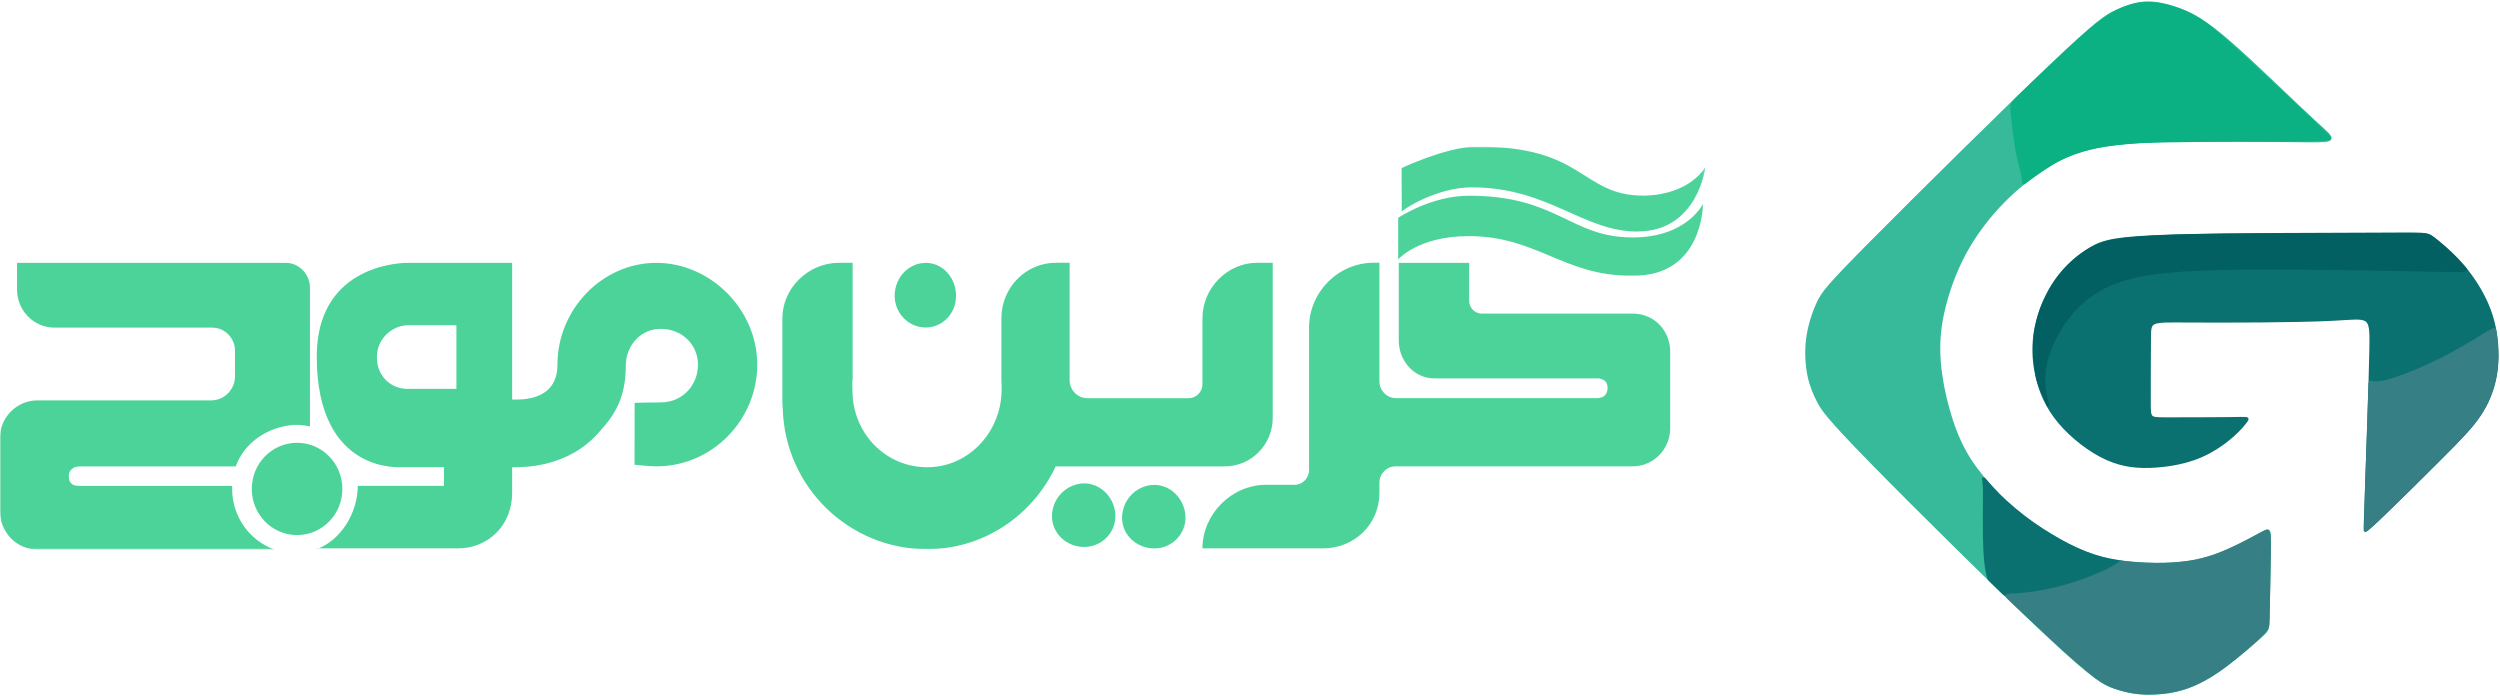
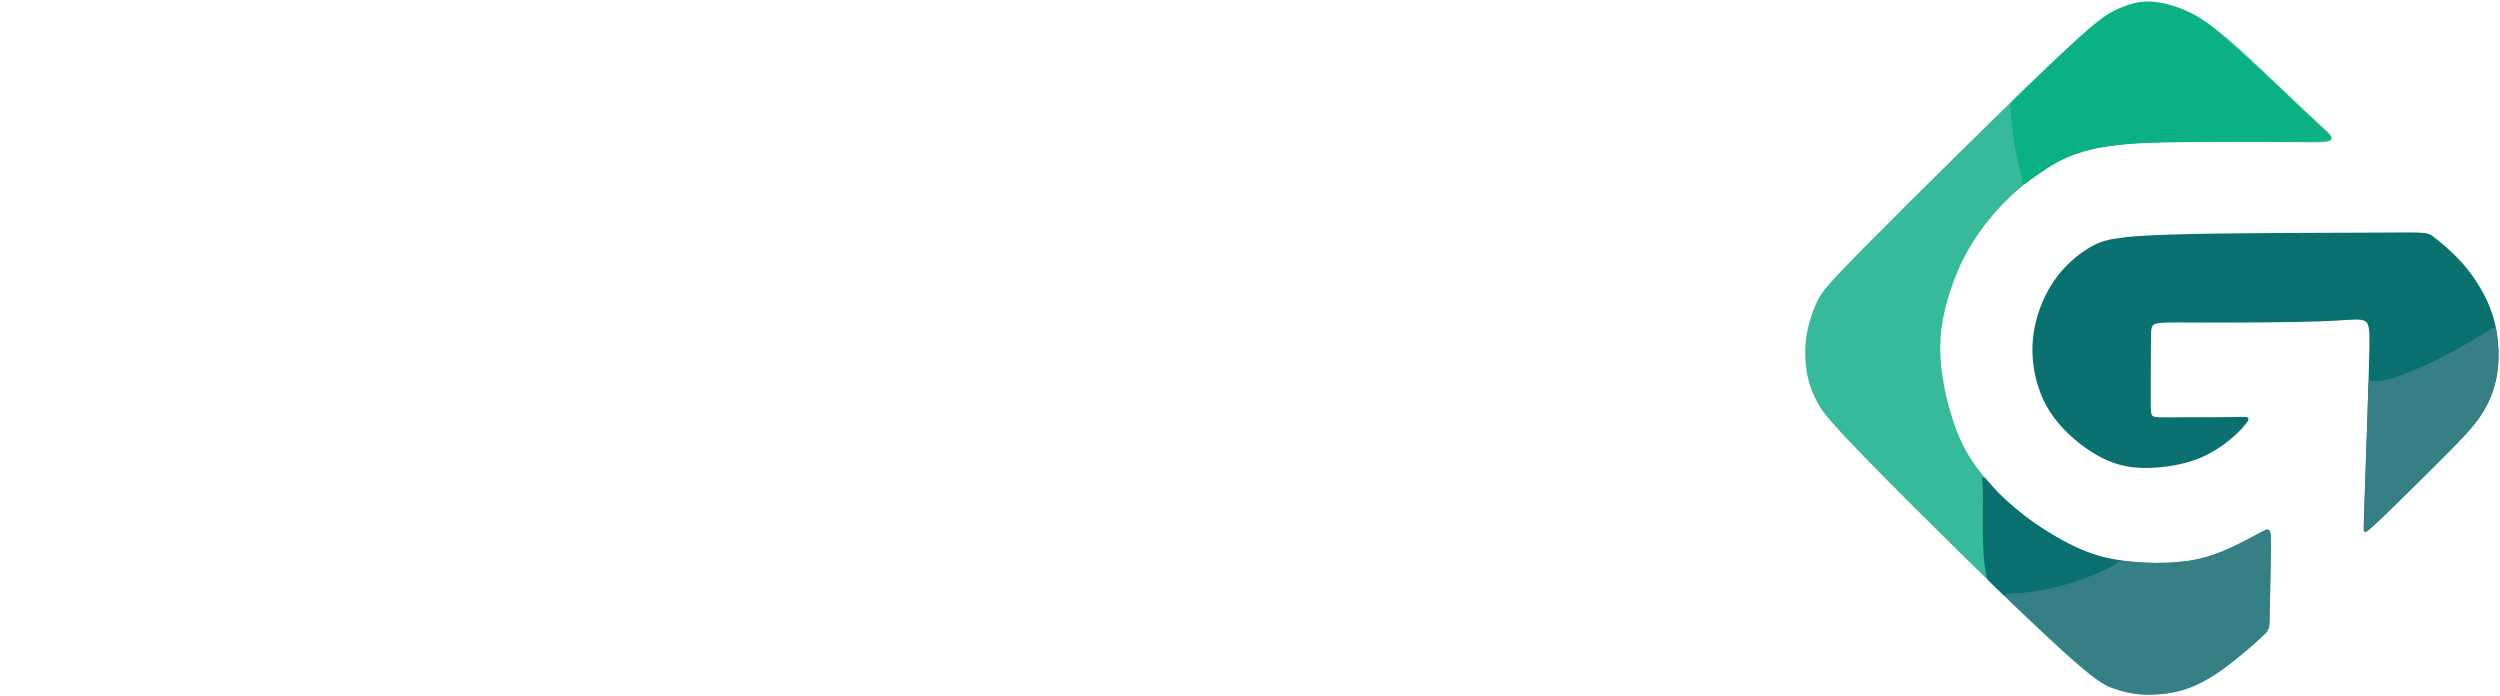
<svg xmlns="http://www.w3.org/2000/svg" width="869" height="242" viewBox="0 0 869 242" fill="none">
  <g clip-path="url(#clip0_580_23)">
    <mask id="mask0_580_23" style="mask-type:luminance" maskUnits="userSpaceOnUse" x="0" y="51" width="593" height="140">
-       <path d="M592.8 51H0V191H592.8V51Z" fill="white" />
-     </mask>
+       </mask>
    <g mask="url(#mask0_580_23)">
-       <path fill-rule="evenodd" clip-rule="evenodd" d="M103.26 153.912C111.96 153.912 119.01 161.092 119.01 169.951C119.01 178.811 111.96 185.99 103.26 185.99C94.56 185.99 87.51 178.811 87.51 169.951C87.51 161.092 94.56 153.912 103.26 153.912Z" fill="#4BD39A" />
      <path fill-rule="evenodd" clip-rule="evenodd" d="M569.12 80.481C550.24 80.481 538.23 65.124 511.62 65.124C499.13 65.124 487.21 73.098 487.26 73.617L487.19 58.424C487.19 58.424 502.59 51.143 512.72 51C551.05 50.511 549.29 68.017 571.45 68.017C587.81 67.65 592.8 58.006 592.8 58.006C592.8 58.006 590.27 80.471 569.12 80.471V80.481ZM510.53 68.027C541.54 68.027 545.73 82.538 567.54 82.538C586.42 82.538 591.97 70.847 591.97 70.847C591.97 70.847 592.06 96.163 567.54 95.807C543.73 96.173 534.44 82.07 510.52 82.07C492.94 82.07 486.01 90.165 486.01 90.165V75.715C486.01 75.715 497.47 68.037 510.53 68.037V68.027ZM558.79 134.778C558.79 131.173 554.87 131.52 554.87 131.52H498.48C491.86 131.52 486.21 125.766 486.21 118.302V91.377H510.68V104.524C510.68 107.008 512.66 109.014 515.09 109.014H567.54C575.09 109.014 580.56 114.951 580.56 122.273V148.841C580.56 156.163 574.73 162.1 567.54 162.1H485.1C482 162.1 479.49 164.656 479.49 167.813V171.306C479.49 182.181 470.83 190.634 459.8 190.634H417.97C417.97 178.79 428.04 168.526 440.03 168.526H449.95C452.75 168.526 455.03 166.214 455.03 163.353V113.872C455.03 101.581 465.1 91.326 477.52 91.326H479.49V132.528C479.49 135.766 482.07 138.393 485.25 138.393H554.87C554.87 138.393 558.79 138.78 558.79 134.778ZM425.78 162.11H366.97C358.86 179.3 341.87 190.898 322.22 190.898C295.21 190.898 272.87 169.412 272.09 142.09C272 141.265 271.95 140.012 271.95 139.167V110.674C271.95 100.165 280.96 91.347 291.64 91.347H296.38V131.53C296.16 132.904 296.32 134.371 296.32 135.807C296.32 151.224 308.89 163.536 324.31 162.324C337.9 161.265 348.18 149.259 348.16 135.369C348.16 134.106 348.15 133.118 348.08 131.52V110.623C348.08 99.972 356.56 91.336 367.02 91.336H371.8V132.12C371.8 135.593 374.56 138.403 377.97 138.403H413.2C415.84 138.403 417.97 136.224 417.97 133.546V110.634C417.97 99.982 426.81 91.347 436.91 91.347H442.4V145.196C442.4 154.544 434.96 162.11 425.79 162.11H425.78ZM322.13 113.841C314.83 114.045 309.1 106.896 311.55 99.137C312.77 95.287 315.97 92.294 319.88 91.56C327.49 90.135 333.37 97.222 332.17 104.758C331.37 109.788 327.13 113.699 322.13 113.831V113.841ZM228.14 162.11C225.76 162.11 220.56 161.54 220.56 161.54L220.6 140.023C220.6 140.023 226.19 139.87 229.72 139.87C237 139.87 242.62 134.147 242.62 126.733C242.62 119.32 236.23 113.566 228.24 114.401C222.05 115.053 217.56 120.634 217.53 126.978C217.49 135.959 215.33 142.507 208.76 149.605C197.76 162.894 181.38 162.405 178.02 162.405V171.346C178.02 182.589 169.72 190.634 159.04 190.634H110.1V190.888C118.45 187.792 124.29 178.444 124.38 168.892H154.32V162.365H139.7C139.7 162.365 110.1 165.196 110.1 123.923C110.1 93.536 136.73 91.367 141.67 91.367H178.02V138.882C180.58 138.882 193.77 139.727 193.77 126.733C193.77 107.568 209.32 91.367 228.14 91.367C246.96 91.367 263.22 107.558 263.22 126.733C263.22 145.909 247.67 162.1 228.14 162.1V162.11ZM158.65 113.037H142.07C135.97 113.037 131.02 118.078 131.02 123.923V124.32C131.02 130.674 135.79 135.175 141.68 135.175H158.65V113.037ZM101.73 147.721C92.92 148.536 84.96 153.801 81.94 162.11H28.24C26.37 162.11 25.69 162.538 25.69 162.538C24.8 163.027 23.91 163.964 23.91 165.328C23.91 167.202 24.36 167.609 24.95 168.179C25.73 168.933 27.28 168.892 28.23 168.902H80.71C80.7 169.238 80.69 169.575 80.69 169.921C80.69 179.676 86.84 187.976 95.41 191.01H13.02C5.83 191.01 0 185.074 0 177.752V152.069C0 145.104 5.83 139.167 13.02 139.167H73.42C77.99 139.167 81.69 135.399 81.69 130.746V121.947C81.69 117.497 78.15 113.882 73.77 113.882H18.94C11.75 113.882 5.92 107.945 5.92 100.623V91.377H99.45C104.03 91.377 107.74 95.522 107.74 99.819V148.22C106.09 147.813 103.49 147.558 101.73 147.721ZM372.76 168.852C380.44 165.725 387.66 171.927 387.72 179.34C387.77 185.002 383.24 189.697 377.7 190.094C370.64 190.593 364.37 184.676 365.89 177.192C366.65 173.444 369.27 170.267 372.76 168.852ZM397.12 169.371C404.8 166.245 412.02 172.446 412.08 179.86C412.13 185.522 407.6 190.216 402.06 190.613C395 191.112 388.73 185.196 390.25 177.711C391.01 173.964 393.63 170.786 397.12 169.371Z" fill="#4BD39A" />
    </g>
    <path fill-rule="evenodd" clip-rule="evenodd" d="M804.261 42.087C796.989 35.425 783.815 22.402 775.059 14.8C766.302 7.197 761.962 5.014 757.812 3.43C753.662 1.847 749.702 0.865 745.971 1.015C742.239 1.166 738.737 2.449 735.463 3.995C732.188 5.541 729.143 7.348 712.771 22.93C696.399 38.511 666.702 67.868 651.016 83.675C635.329 99.483 633.654 101.741 632.055 105.128C630.456 108.515 628.933 113.032 628.324 117.624C627.715 122.216 628.019 126.882 628.781 130.57C629.542 134.259 630.761 136.969 632.131 139.603C633.502 142.238 635.026 144.798 650.56 160.681C666.094 176.564 695.638 205.769 712.01 221.05C728.381 236.33 731.579 237.685 734.549 238.739C737.519 239.793 740.26 240.545 743.534 240.847C746.808 241.148 750.616 240.997 753.967 240.47C757.317 239.943 760.21 239.04 763.332 237.61C766.454 236.18 769.805 234.223 774.069 230.986C778.333 227.749 783.511 223.233 786.024 220.975C788.536 218.717 788.384 218.717 788.46 212.921C788.536 207.125 788.841 195.532 788.917 189.736C788.993 183.94 788.841 183.94 786.633 185.144C784.425 186.349 780.16 188.757 775.592 190.865C771.023 192.973 766.15 194.779 759.83 195.607C753.51 196.435 745.742 196.285 739.346 195.607C732.95 194.93 727.924 193.725 721.985 191.016C716.045 188.306 709.192 184.091 703.938 180.176C698.684 176.262 695.029 172.648 691.678 168.885C688.328 165.121 685.282 161.207 682.845 156.766C680.409 152.325 678.581 147.356 677.135 142.162C675.688 136.969 674.621 131.549 674.164 126.205C673.707 120.86 673.86 115.592 675.23 109.118C676.601 102.645 679.19 94.966 682.922 88.041C686.653 81.116 691.526 74.943 696.247 70.126C700.968 65.308 705.537 61.846 709.801 58.985C714.065 56.125 718.025 53.867 723.965 52.136C729.904 50.404 737.823 49.2 753.205 48.824C768.586 48.447 791.43 48.899 802.167 48.974C812.904 49.05 811.533 48.748 804.261 42.087Z" fill="#36BA99" stroke="#36BA99" stroke-width="1" stroke-miterlimit="22.926" />
    <path fill-rule="evenodd" clip-rule="evenodd" d="M810.998 111.007C798.129 111.684 772.849 111.684 760.133 111.609C747.416 111.533 747.263 111.383 747.187 117.028C747.111 122.674 747.111 134.116 747.111 139.836C747.111 145.557 747.111 145.557 752.746 145.557C758.38 145.557 769.651 145.557 775.433 145.474C781.215 145.389 781.508 145.221 780.899 146.124C780.29 147.028 778.778 149.002 776.042 151.42C773.306 153.837 769.346 156.697 764.701 158.655C760.056 160.612 754.726 161.665 749.319 162.042C743.913 162.418 738.43 162.117 732.491 159.483C726.552 156.848 720.156 151.88 715.815 146.686C711.475 141.492 709.19 136.072 707.972 130.577C706.753 125.082 706.601 119.512 707.743 113.791C708.885 108.071 711.323 102.199 714.749 97.381C718.176 92.564 722.592 88.8 726.856 86.316C731.12 83.832 735.232 82.628 754.65 82.026C774.067 81.424 808.79 81.424 826.152 81.348C843.513 81.273 843.513 81.122 845.493 82.628C847.472 84.133 851.432 87.295 854.935 91.133C858.437 94.973 861.483 99.489 863.615 103.855C865.747 108.221 866.966 112.437 867.576 117.028C868.185 121.62 868.185 126.588 867.271 131.255C866.357 135.922 864.529 140.288 861.788 144.353C859.046 148.417 855.392 152.181 848.767 158.805C842.142 165.429 832.547 174.914 827.598 179.656C822.648 184.398 822.344 184.398 822.191 184.398C822.039 184.398 822.039 184.398 822.496 171.602C822.953 158.805 823.867 133.212 824.095 121.093C824.324 108.973 823.867 110.329 810.998 111.007Z" fill="#0B7170" stroke="#0B7170" stroke-width="1" stroke-miterlimit="22.926" />
    <path fill-rule="evenodd" clip-rule="evenodd" d="M703.262 61.657C702.934 59.804 701.846 56.444 701.033 51.929C700.219 47.413 699.679 41.742 699.409 38.906C699.139 36.071 699.139 36.071 702.456 32.897C705.773 29.722 712.408 23.375 717.123 18.948C721.838 14.522 724.635 12.019 727.039 10.02C729.443 8.021 731.455 6.526 733.205 5.425C734.955 4.324 736.443 3.616 737.916 3.03C739.389 2.443 740.846 1.978 742.185 1.662C743.525 1.346 744.747 1.18 746.178 1.162C747.609 1.144 749.248 1.273 750.955 1.578C752.661 1.883 754.435 2.365 755.85 2.807C757.264 3.249 758.318 3.652 759.396 4.12C760.473 4.59 761.575 5.124 762.668 5.724C763.762 6.323 764.85 6.989 766.61 8.253C768.37 9.516 770.802 11.378 778.141 18.087C785.478 24.796 797.72 36.35 803.842 42.128C809.963 47.906 809.963 47.906 809.726 48.056C809.49 48.206 809.016 48.506 803.423 48.639C797.83 48.772 787.116 48.74 777.045 48.769C766.975 48.799 757.548 48.893 751.424 49.026C745.299 49.158 742.476 49.33 739.799 49.563C737.122 49.794 734.592 50.087 732.365 50.422C730.138 50.757 728.214 51.134 726.351 51.595C724.486 52.055 722.681 52.599 720.953 53.231C719.225 53.863 717.575 54.583 716.201 55.253C714.826 55.923 713.727 56.542 712.229 57.488C710.732 58.432 708.834 59.702 707.184 60.876C705.533 62.048 704.129 63.125 703.643 63.49C703.157 63.855 703.589 63.509 703.262 61.657Z" fill="#0BB083" stroke="#0BB083" stroke-width="1" stroke-miterlimit="22.926" />
    <path fill-rule="evenodd" clip-rule="evenodd" d="M689.718 168.919C689.85 171.391 689.73 175.87 689.718 180.588C689.706 185.307 689.803 190.263 690.08 193.732C690.355 197.201 690.808 199.182 691.042 200.179C691.275 201.176 691.287 201.187 692.208 202.082C693.129 202.976 694.959 204.752 695.96 205.724C696.961 206.696 697.135 206.863 699.456 206.82C701.776 206.776 706.245 206.52 711.388 205.478C716.53 204.436 722.348 202.608 726.918 200.807C731.486 199.006 734.808 197.233 736.469 196.347C738.129 195.46 738.129 195.46 737.266 195.322C736.402 195.184 734.673 194.909 732.966 194.55C731.259 194.191 729.573 193.75 727.746 193.147C725.919 192.542 723.951 191.773 721.999 190.897C720.045 190.021 718.108 189.035 716.044 187.884C713.98 186.732 711.789 185.412 709.665 184.034C707.539 182.657 705.482 181.219 703.298 179.52C701.114 177.821 698.804 175.86 697.016 174.231C695.228 172.601 693.961 171.302 692.681 169.905C691.401 168.507 690.108 167.011 689.654 166.496C689.2 165.981 689.586 166.446 689.718 168.919Z" fill="#0B7170" stroke="#0B7170" stroke-width="1" stroke-miterlimit="22.926" />
    <path fill-rule="evenodd" clip-rule="evenodd" d="M752.343 196.118C753.499 196.08 755.013 196.01 756.594 195.878C758.174 195.747 759.822 195.553 761.214 195.343C762.604 195.133 763.739 194.907 765.005 194.594C766.271 194.281 767.669 193.882 768.999 193.447C770.328 193.01 771.591 192.537 772.98 191.957C774.369 191.376 775.884 190.69 777.269 190.03C778.654 189.37 779.91 188.734 781.004 188.168C782.098 187.601 783.03 187.101 783.815 186.678C784.598 186.254 785.234 185.906 785.907 185.559C786.581 185.211 787.293 184.865 787.715 184.698C788.137 184.532 788.27 184.546 788.417 184.816C788.564 185.085 788.726 185.609 788.804 186.964C788.882 188.318 788.875 190.503 788.848 192.801C788.819 195.1 788.77 197.512 788.717 199.998C788.664 202.485 788.609 205.046 788.563 207.481C788.516 209.915 788.479 212.225 788.441 213.847C788.403 215.469 788.365 216.404 788.294 217.095C788.222 217.784 788.119 218.229 787.62 218.938C787.121 219.646 786.226 220.616 784.914 221.851C783.601 223.086 781.871 224.586 780.4 225.834C778.928 227.082 777.716 228.079 776.453 229.082C775.19 230.084 773.876 231.092 772.702 231.951C771.526 232.81 770.489 233.52 769.437 234.194C768.386 234.867 767.319 235.503 766.298 236.065C765.278 236.628 764.305 237.116 763.37 237.548C762.434 237.98 761.535 238.353 760.397 238.749C759.259 239.143 757.882 239.559 756.509 239.884C755.134 240.209 753.762 240.445 752.232 240.616C750.701 240.785 749.009 240.89 747.533 240.917C746.057 240.943 744.796 240.893 743.563 240.777C742.331 240.66 741.128 240.478 739.944 240.233C738.76 239.987 737.596 239.678 736.565 239.367C735.534 239.056 734.636 238.745 733.706 238.347C732.776 237.947 731.816 237.459 730.75 236.803C729.683 236.146 728.512 235.322 726.461 233.667C724.41 232.011 721.478 229.527 716.553 225.027C711.627 220.527 704.708 214.012 701.135 210.647C697.562 207.28 697.337 207.062 697.798 206.944C698.259 206.827 699.407 206.809 700.929 206.723C702.45 206.635 704.345 206.478 706.63 206.152C708.915 205.826 711.591 205.331 714.13 204.739C716.669 204.147 719.07 203.458 721.602 202.612C724.134 201.766 726.798 200.764 729.019 199.841C731.24 198.918 733.019 198.075 734.321 197.336C735.622 196.596 736.445 195.962 736.856 195.644C737.268 195.327 737.268 195.327 737.997 195.408C738.726 195.49 740.183 195.653 741.598 195.778C743.012 195.902 744.384 195.988 745.708 196.046C747.033 196.104 748.311 196.136 749.349 196.149C750.388 196.161 751.187 196.155 752.343 196.118Z" fill="#367F85" stroke="#367F85" stroke-width="1" stroke-miterlimit="22.926" />
-     <path fill-rule="evenodd" clip-rule="evenodd" d="M711.005 137.595C710.476 134.941 710.05 130.774 711.168 125.843C712.285 120.912 714.944 115.217 719.021 110.047C723.099 104.877 728.594 100.233 737.325 97.385C746.056 94.537 758.023 93.486 778.594 93.252C799.166 93.018 828.342 93.6 842.931 93.892C857.519 94.183 857.519 94.183 856.82 93.393C856.121 92.602 854.722 91.02 853.334 89.591C851.946 88.162 850.567 86.885 849.515 85.947C848.463 85.009 847.739 84.409 847.124 83.913C846.508 83.415 846.003 83.022 845.472 82.67C844.94 82.318 844.383 82.009 843.804 81.809C843.226 81.608 842.629 81.516 832.275 81.494C821.921 81.471 801.811 81.516 788.609 81.583C775.407 81.649 769.112 81.735 763.881 81.839C758.649 81.942 754.48 82.061 750.266 82.276C746.051 82.489 741.79 82.796 738.619 83.157C735.448 83.516 733.365 83.93 731.587 84.465C729.809 85 728.335 85.659 727.029 86.363C725.723 87.067 724.585 87.817 723.478 88.634C722.371 89.451 721.296 90.336 720.27 91.275C719.243 92.213 718.265 93.207 717.21 94.446C716.154 95.685 715.021 97.169 713.874 99.008C712.726 100.847 711.564 103.038 710.76 104.731C709.955 106.422 709.508 107.615 709.067 109.042C708.624 110.469 708.186 112.13 707.884 113.486C707.581 114.843 707.414 115.894 707.292 117.5C707.169 119.106 707.092 121.266 707.214 123.539C707.335 125.81 707.656 128.194 707.974 129.976C708.292 131.758 708.609 132.939 709.412 134.931C710.214 136.923 711.505 139.726 711.835 140.558C712.164 141.389 711.533 140.248 711.005 137.595Z" fill="#025F62" stroke="#025F62" stroke-width="1" stroke-miterlimit="22.926" />
    <path fill-rule="evenodd" clip-rule="evenodd" d="M827.695 132.923C831.609 132.31 839.49 129.325 846.721 125.807C853.951 122.288 860.533 118.237 863.824 116.211C867.115 114.185 867.115 114.185 867.232 115.021C867.35 115.856 867.584 117.528 867.731 119.189C867.878 120.85 867.939 122.5 867.917 124.076C867.894 125.652 867.791 127.154 867.623 128.558C867.455 129.962 867.222 131.268 866.807 132.837C866.392 134.406 865.797 136.239 865.291 137.595C864.786 138.951 864.372 139.833 863.804 140.879C863.235 141.925 862.514 143.137 861.838 144.173C861.162 145.208 860.532 146.068 859.715 147.085C858.898 148.102 857.893 149.276 856.614 150.676C855.335 152.075 853.782 153.7 852.147 155.373C850.511 157.047 848.794 158.77 847.361 160.202C845.929 161.634 844.781 162.776 843.307 164.24C841.832 165.702 840.031 167.485 838.302 169.193C836.571 170.9 834.913 172.53 833.142 174.261C831.371 175.991 829.487 177.822 828.107 179.149C826.728 180.477 825.853 181.302 824.952 182.093C824.051 182.883 823.124 183.638 822.66 184.016C822.196 184.394 822.196 184.394 822.247 182.261C822.297 180.128 822.399 175.863 822.581 169.96C822.763 164.057 823.027 156.517 823.257 149.587C823.487 142.657 823.684 136.338 823.758 134.057C823.831 131.777 823.78 133.536 827.695 132.923Z" fill="#367F85" stroke="#367F85" stroke-width="1" stroke-miterlimit="22.926" />
  </g>
  <defs>
    <clipPath id="clip0_580_23">
      <rect width="869" height="242" fill="white" />
    </clipPath>
  </defs>
</svg>